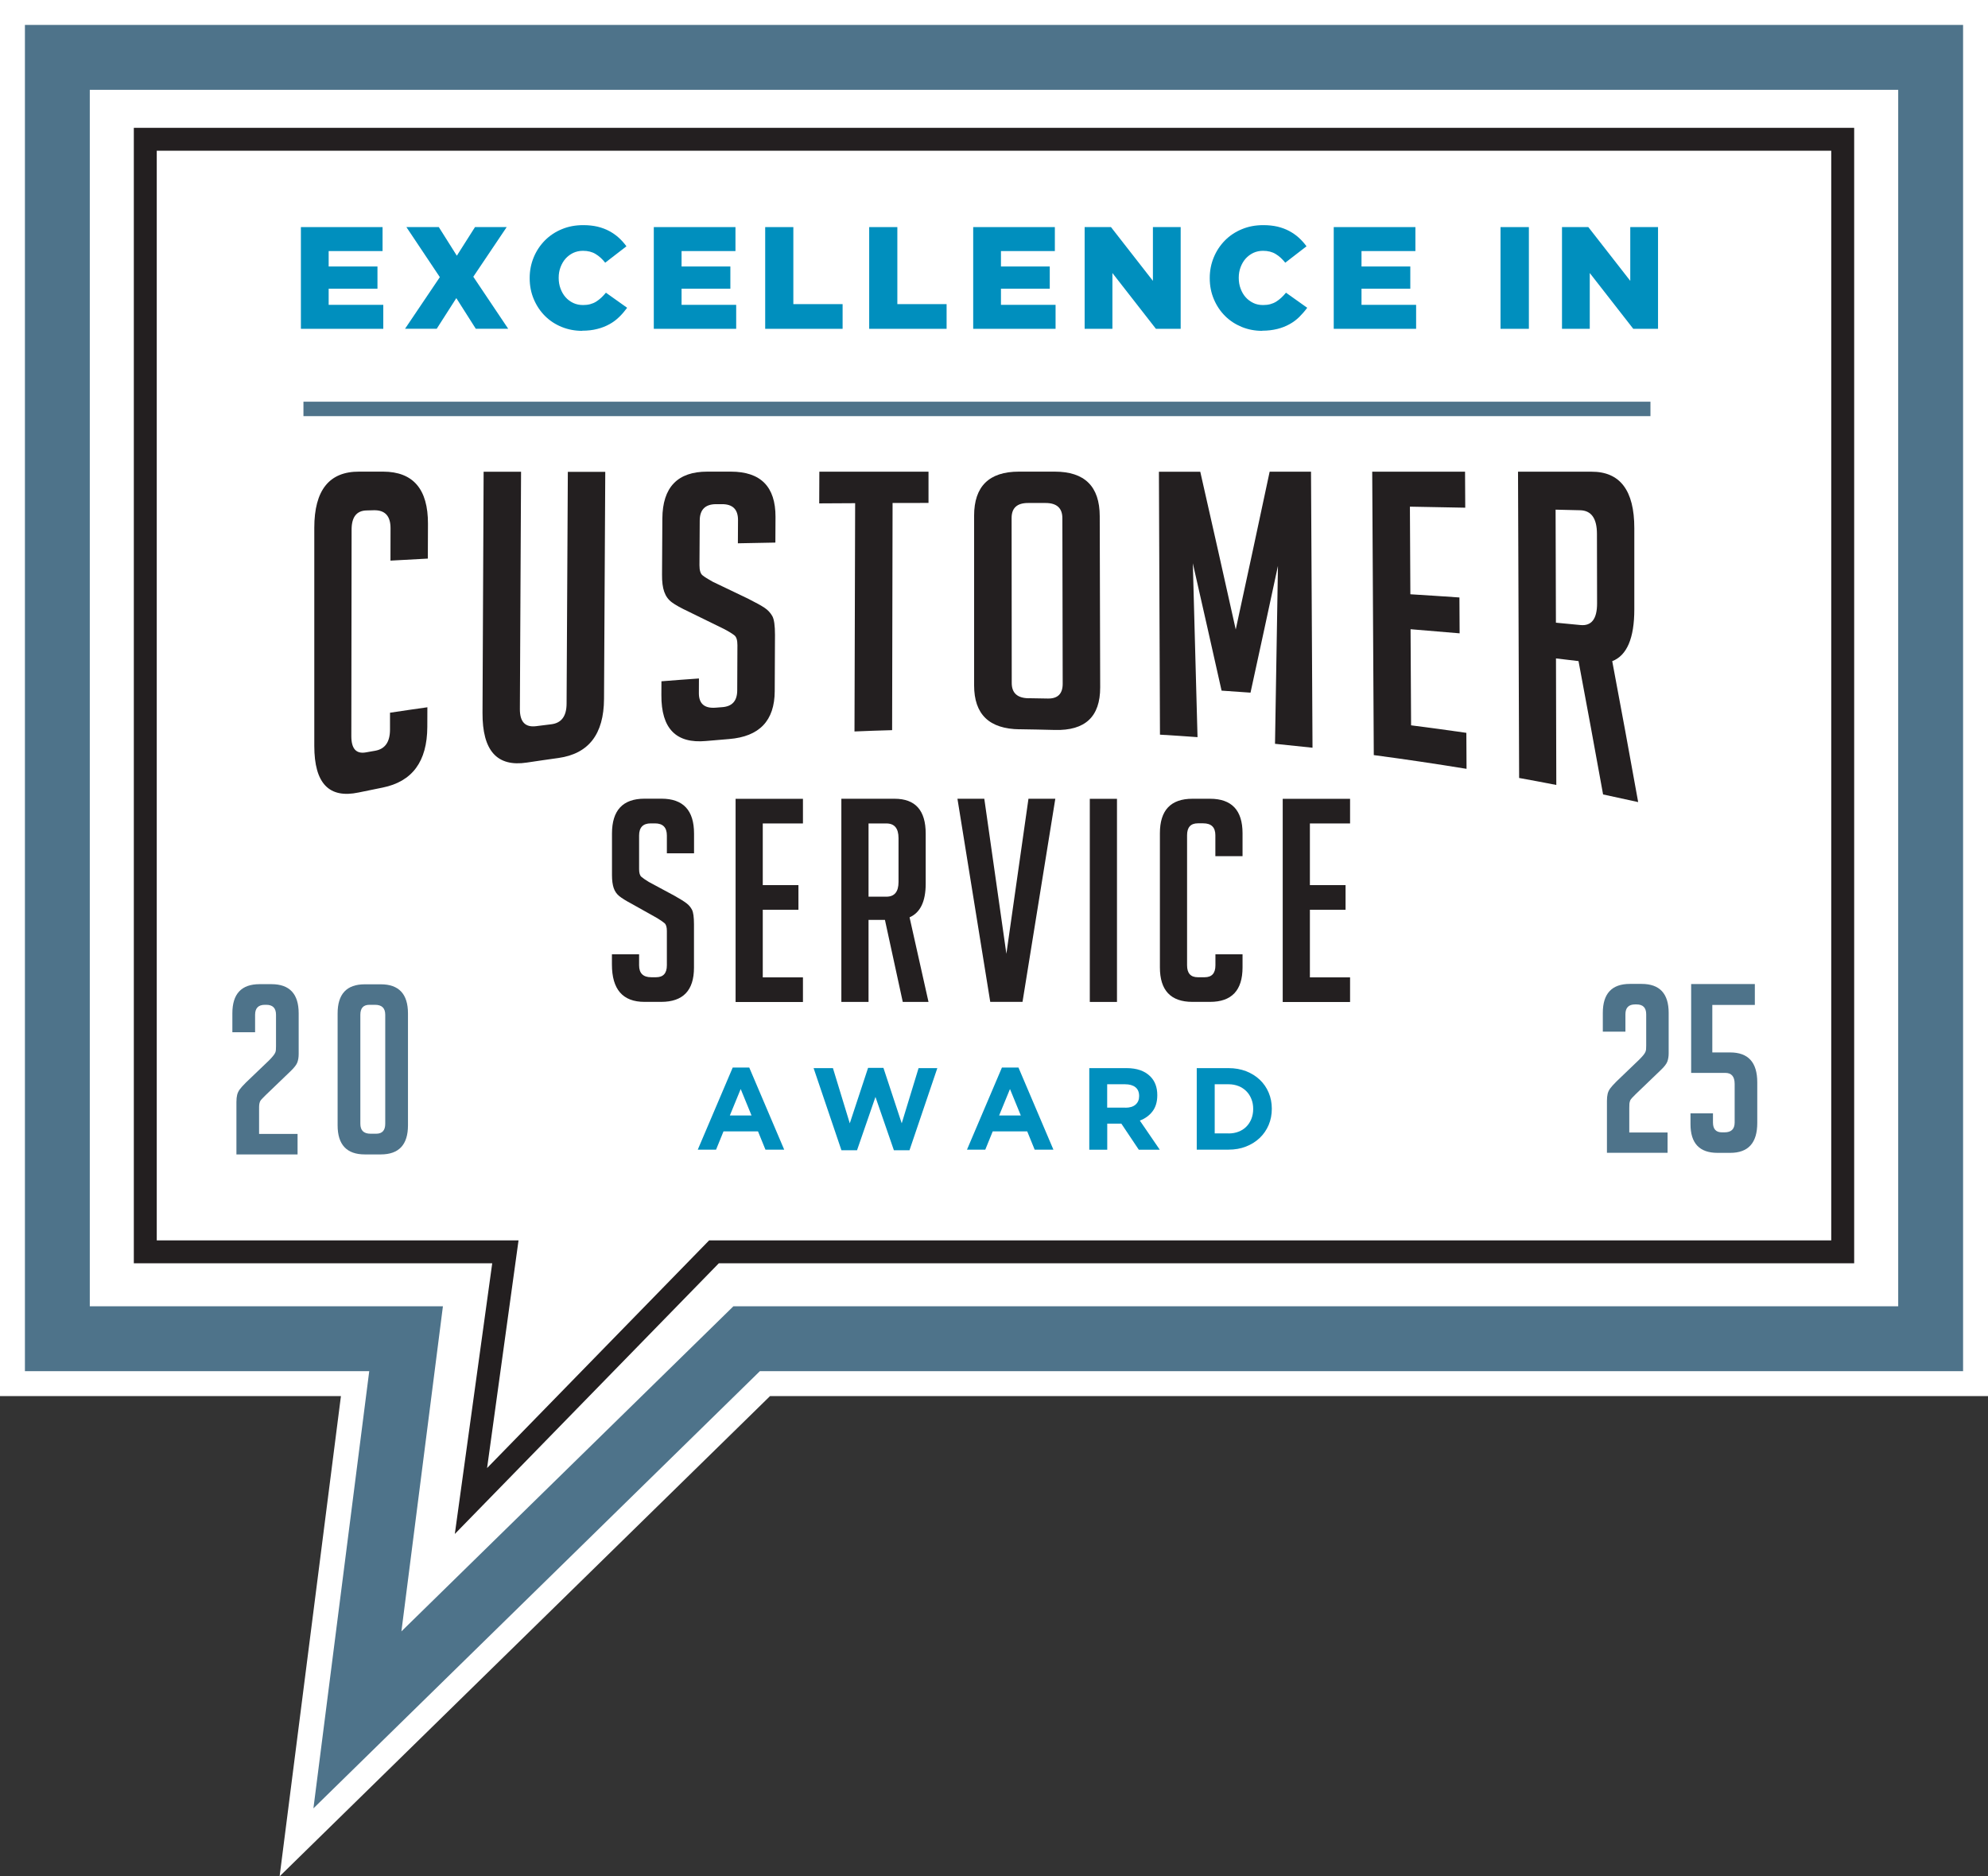
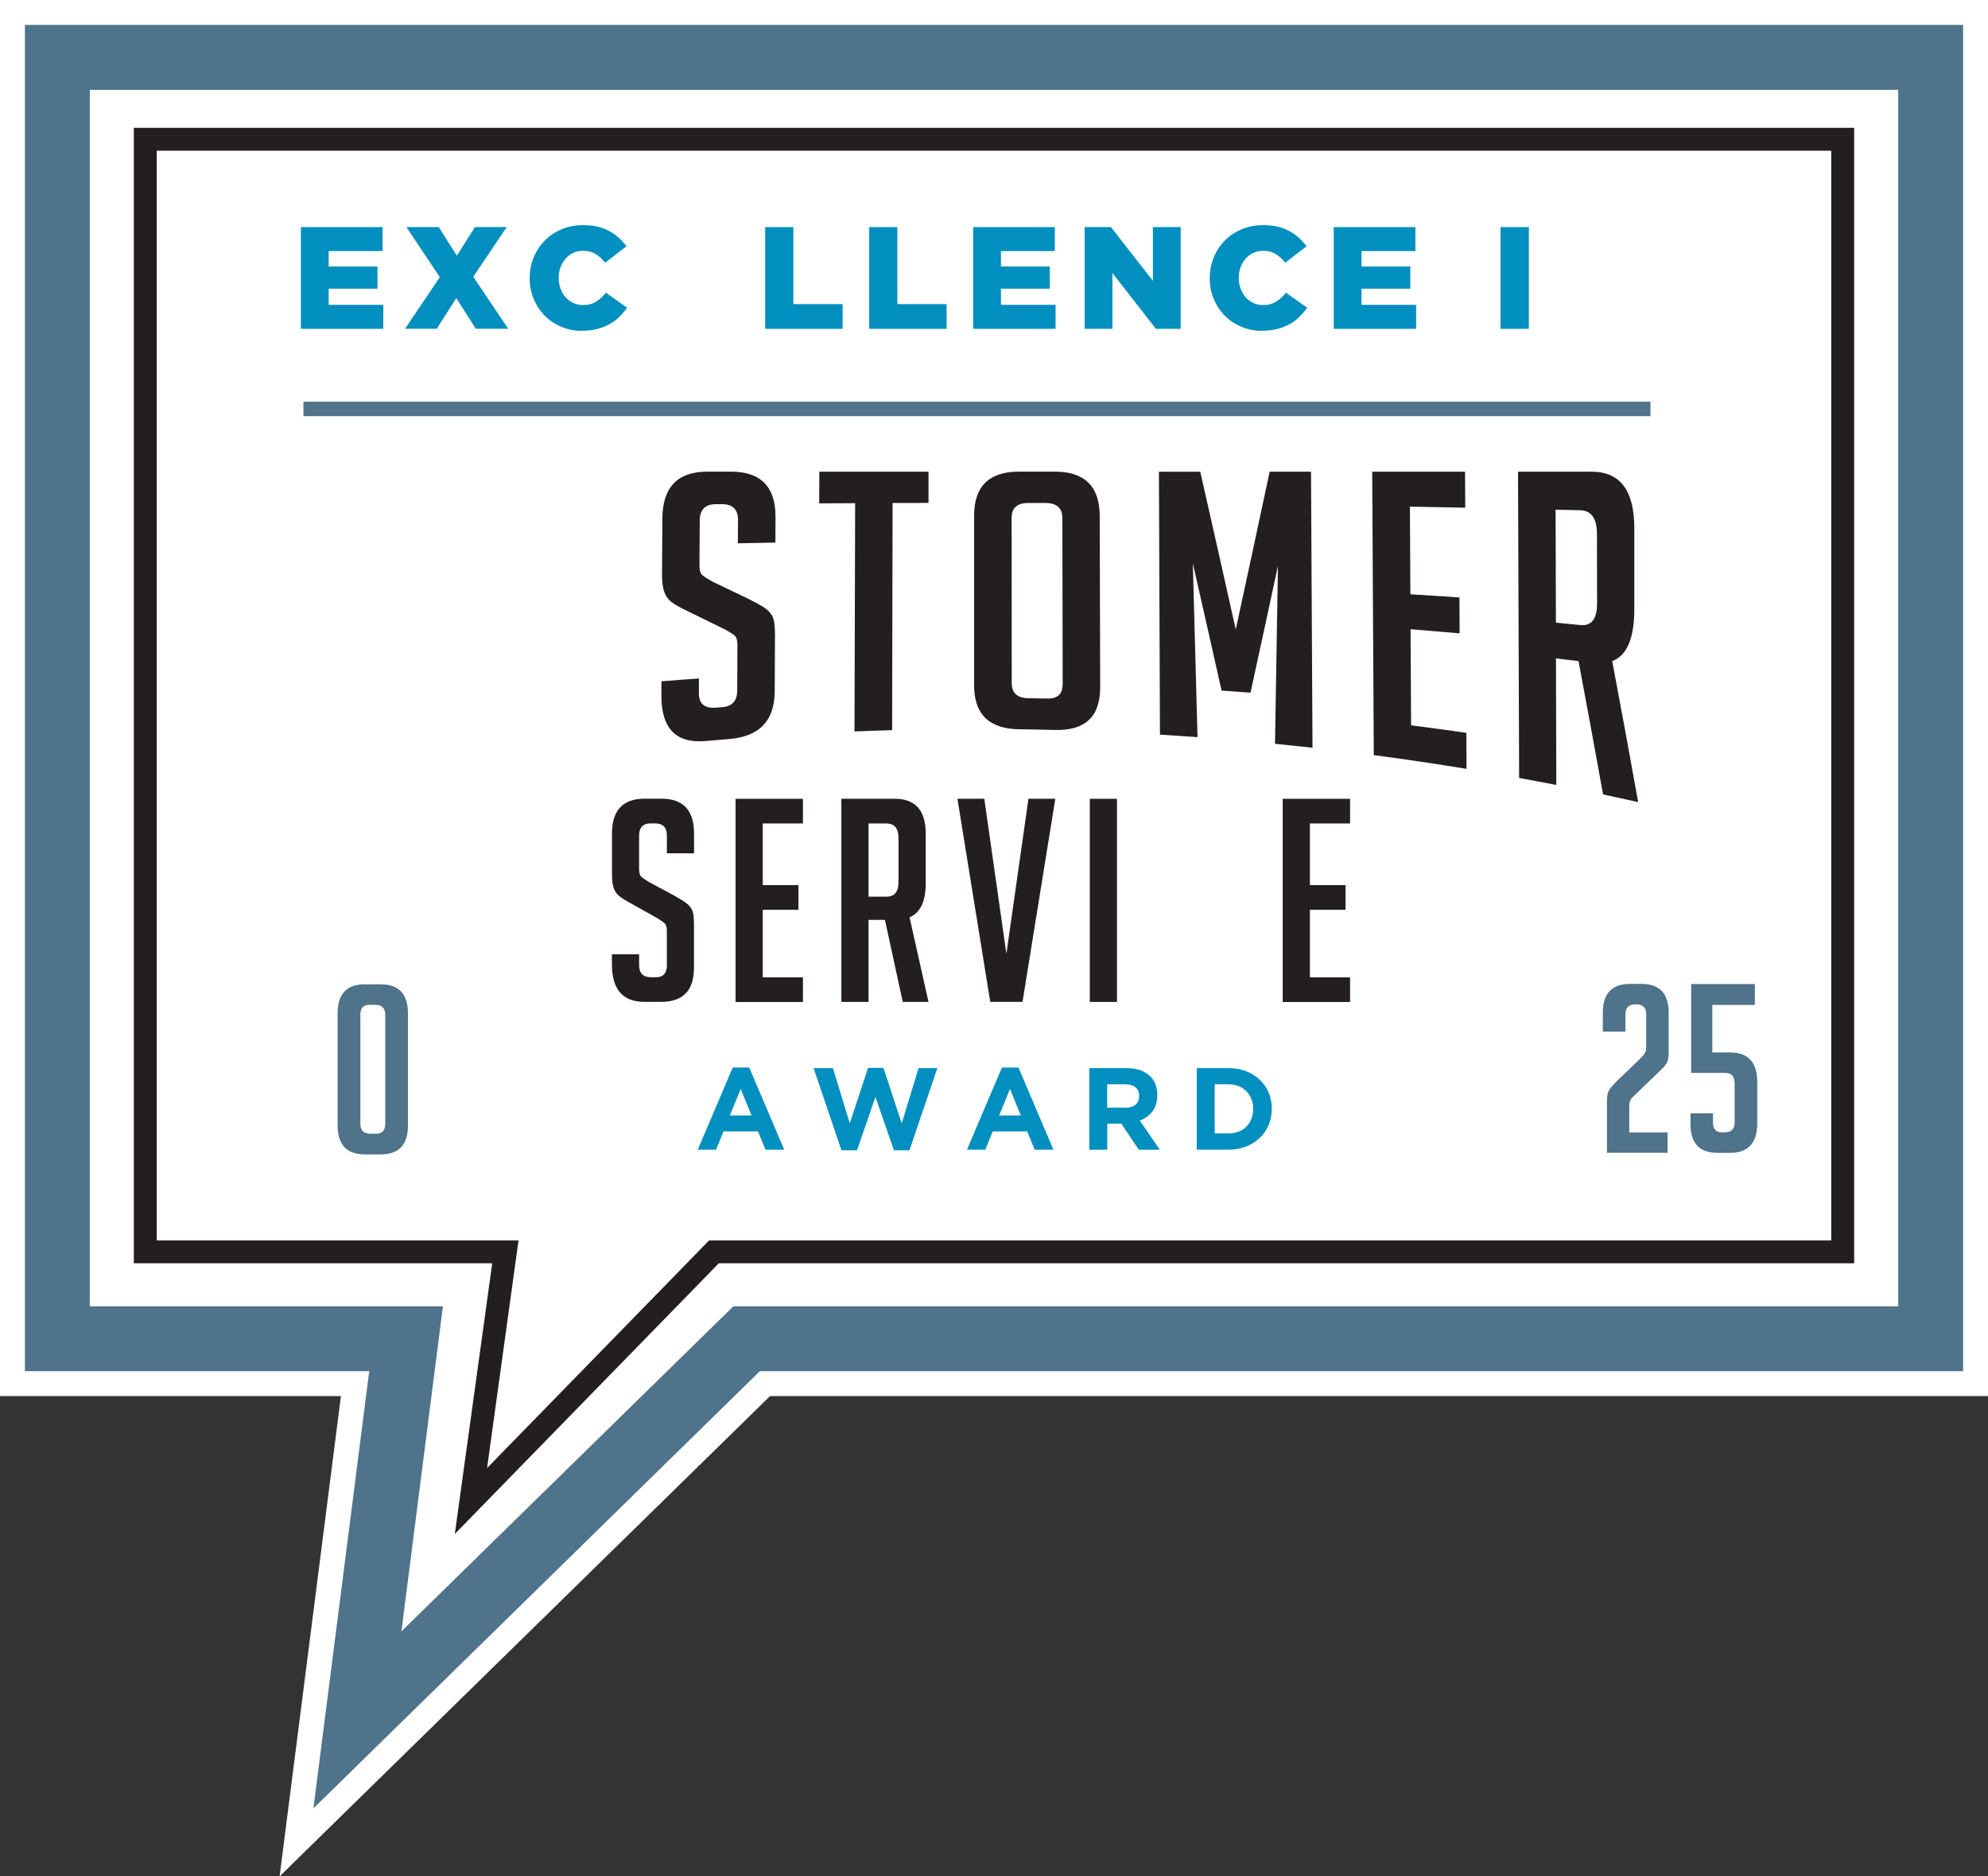
<svg xmlns="http://www.w3.org/2000/svg" id="Layer_2" data-name="Layer 2" viewBox="0 0 304.31 287.2">
  <rect x="0" y="0" width="304.31" height="287.2" fill="#333333" stroke="none" />
  <defs>
    <style> .cls-1 { stroke: #fff; stroke-width: 17.56px; } .cls-1, .cls-2, .cls-3, .cls-4 { fill: none; stroke-miterlimit: 10; } .cls-5 { fill: #231f20; } .cls-2 { stroke-width: 2.21px; } .cls-2, .cls-3 { stroke: #4e738a; } .cls-6 { fill: #fff; } .cls-3 { stroke-width: 9.93px; } .cls-7 { fill: #008fbe; } .cls-8 { fill: #4e738a; } .cls-4 { stroke: #231f20; stroke-width: 3.51px; } </style>
  </defs>
  <g id="Layer_1-2" data-name="Layer 1">
    <polygon class="cls-6" points="295.53 204.49 116.46 204.49 60.28 255.98 64.37 203.9 4.68 203.9 7.61 9.03 295.53 9.03 295.53 204.49" />
    <g>
      <path class="cls-7" d="M46.06,34.76h12.5v3.67h-8.25v2.36h7.47v3.4h-7.47v2.47h8.36v3.67h-12.61v-15.57Z" />
      <path class="cls-7" d="M67.32,42.41l-5.11-7.65h4.96l2.76,4.38,2.78-4.38h4.85l-5.11,7.6,5.34,7.96h-4.96l-2.98-4.69-3,4.69h-4.85l5.34-7.92Z" />
      <path class="cls-7" d="M89.11,50.64c-1.11,0-2.16-.2-3.14-.6-.98-.4-1.83-.96-2.55-1.68-.72-.72-1.29-1.57-1.71-2.56-.42-.99-.63-2.06-.63-3.21v-.04c0-1.13.21-2.18.62-3.17.41-.99.99-1.85,1.71-2.58.73-.73,1.59-1.31,2.59-1.72,1-.42,2.09-.62,3.28-.62.8,0,1.53.08,2.18.23.65.16,1.25.38,1.79.67.54.29,1.03.63,1.47,1.03.44.4.83.84,1.17,1.31l-3.25,2.51c-.44-.56-.93-1.01-1.47-1.33-.53-.33-1.18-.49-1.93-.49-.55,0-1.05.11-1.5.32-.45.22-.84.51-1.17.88-.33.37-.58.81-.77,1.31-.19.5-.28,1.04-.28,1.6v.04c0,.58.09,1.12.28,1.63.19.51.44.95.77,1.32.33.37.71.66,1.17.88.45.21.95.32,1.5.32.4,0,.77-.04,1.1-.13s.64-.22.91-.39c.27-.17.53-.37.78-.6.24-.23.49-.49.72-.77l3.25,2.31c-.37.5-.77.97-1.21,1.4-.44.43-.93.8-1.49,1.11-.56.31-1.18.56-1.87.73-.69.18-1.46.27-2.32.27Z" />
-       <path class="cls-7" d="M100.08,34.76h12.5v3.67h-8.25v2.36h7.47v3.4h-7.47v2.47h8.36v3.67h-12.61v-15.57Z" />
      <path class="cls-7" d="M117.13,34.76h4.31v11.79h7.54v3.78h-11.85v-15.57Z" />
      <path class="cls-7" d="M133.05,34.76h4.31v11.79h7.54v3.78h-11.85v-15.57Z" />
      <path class="cls-7" d="M148.97,34.76h12.5v3.67h-8.25v2.36h7.47v3.4h-7.47v2.47h8.36v3.67h-12.61v-15.57Z" />
      <path class="cls-7" d="M166.03,34.76h4.03l6.42,8.23v-8.23h4.25v15.57h-3.79l-6.66-8.54v8.54h-4.25v-15.57Z" />
      <path class="cls-7" d="M193.2,50.64c-1.11,0-2.16-.2-3.13-.6s-1.83-.96-2.55-1.68c-.72-.72-1.29-1.57-1.71-2.56-.42-.99-.63-2.06-.63-3.21v-.04c0-1.13.21-2.18.62-3.17s.99-1.85,1.71-2.58,1.59-1.31,2.59-1.72c1-.42,2.09-.62,3.28-.62.8,0,1.53.08,2.18.23.65.16,1.25.38,1.79.67.54.29,1.03.63,1.47,1.03.44.4.83.84,1.17,1.31l-3.25,2.51c-.45-.56-.93-1.01-1.47-1.33-.53-.33-1.18-.49-1.93-.49-.55,0-1.05.11-1.5.32-.45.22-.84.51-1.17.88-.33.37-.58.81-.77,1.31-.19.5-.28,1.04-.28,1.6v.04c0,.58.09,1.12.28,1.63.19.51.44.95.77,1.32s.72.66,1.17.88.95.32,1.5.32c.4,0,.77-.04,1.1-.13.33-.09.64-.22.91-.39.27-.17.53-.37.78-.6.25-.23.49-.49.72-.77l3.25,2.31c-.37.5-.78.97-1.21,1.4-.44.43-.93.8-1.49,1.11-.56.31-1.18.56-1.87.73s-1.46.27-2.32.27Z" />
      <path class="cls-7" d="M204.16,34.76h12.5v3.67h-8.25v2.36h7.47v3.4h-7.47v2.47h8.36v3.67h-12.61v-15.57Z" />
      <path class="cls-7" d="M229.69,34.76h4.34v15.57h-4.34v-15.57Z" />
-       <path class="cls-7" d="M239.1,34.76h4.03l6.42,8.23v-8.23h4.25v15.57h-3.79l-6.66-8.54v8.54h-4.25v-15.57Z" />
    </g>
    <g>
      <path class="cls-5" d="M102.08,130.62v-2.73c0-1.24-.61-1.86-1.82-1.86h-.65c-1.18,0-1.78.62-1.78,1.86v5.15c0,.58.12.97.35,1.17.23.2.61.46,1.13.78l3.94,2.12c.87.49,1.48.87,1.84,1.15.36.27.64.61.84,1,.2.39.3,1.13.3,2.23v6.62c0,3.49-1.67,5.24-5.02,5.24h-2.56c-3.32,0-4.98-1.91-4.98-5.72v-1.56h4.16v1.69c0,1.21.62,1.82,1.86,1.82h.74c1.1,0,1.65-.61,1.65-1.82v-5.28c0-.58-.12-.97-.35-1.17-.23-.2-.61-.46-1.13-.78l-3.94-2.21c-.87-.46-1.49-.85-1.88-1.17-.39-.32-.67-.73-.84-1.23-.17-.5-.26-1.16-.26-1.97v-6.37c0-3.55,1.66-5.33,4.98-5.33h2.6c3.32,0,4.98,1.78,4.98,5.33v3.03h-4.16Z" />
      <path class="cls-5" d="M112.6,153.36v-31.09h10.31v3.77h-6.15v9.44h5.46v3.77h-5.46v10.35h6.15v3.77h-10.31Z" />
      <path class="cls-5" d="M128.8,122.26h8.14c3.18,0,4.76,1.78,4.76,5.33v7.67c0,2.71-.82,4.43-2.47,5.15l2.9,12.95h-3.94l-2.73-12.56h-2.51v12.56h-4.16v-31.09ZM132.95,137.25h2.73c1.24,0,1.86-.75,1.86-2.25v-6.71c0-1.5-.62-2.25-1.86-2.25h-2.73v11.22Z" />
      <path class="cls-5" d="M161.54,122.26l-5.02,31.09h-4.94l-5.02-31.09h4.11l3.38,23.73,3.38-23.73h4.11Z" />
      <path class="cls-5" d="M166.82,153.36v-31.09h4.16v31.09h-4.16Z" />
-       <path class="cls-5" d="M190.2,146.08v1.99c0,3.52-1.66,5.28-4.98,5.28h-2.69c-3.32,0-4.98-1.76-4.98-5.28v-20.53c0-3.52,1.66-5.28,4.98-5.28h2.69c3.32,0,4.98,1.76,4.98,5.28v3.51h-4.16v-3.21c0-1.21-.62-1.82-1.86-1.82h-.82c-1.1,0-1.65.61-1.65,1.82v19.92c0,1.21.55,1.82,1.65,1.82h1.04c1.1,0,1.65-.61,1.65-1.82v-1.69h4.16Z" />
      <path class="cls-5" d="M196.35,153.36v-31.09h10.31v3.77h-6.15v9.44h5.46v3.77h-5.46v10.35h6.15v3.77h-10.31Z" />
    </g>
    <g>
      <path class="cls-7" d="M112.16,163.4h2.53l5.35,12.57h-2.87l-1.14-2.8h-5.28l-1.14,2.8h-2.8l5.35-12.57ZM115.04,170.74l-1.66-4.05-1.66,4.05h3.32Z" />
      <path class="cls-7" d="M124.56,163.49h2.94l2.58,8.45,2.8-8.49h2.35l2.8,8.49,2.58-8.45h2.87l-4.26,12.57h-2.39l-2.82-8.16-2.82,8.16h-2.39l-4.26-12.57Z" />
      <path class="cls-7" d="M153.37,163.4h2.53l5.35,12.57h-2.87l-1.14-2.8h-5.28l-1.14,2.8h-2.8l5.35-12.57ZM156.26,170.74l-1.66-4.05-1.66,4.05h3.32Z" />
      <path class="cls-7" d="M166.74,163.49h5.7c1.58,0,2.79.42,3.64,1.27.71.71,1.07,1.66,1.07,2.85v.04c0,1.01-.25,1.83-.74,2.47s-1.14,1.1-1.93,1.4l3.05,4.46h-3.21l-2.67-3.99h-2.16v3.99h-2.75v-12.48ZM172.27,169.55c.68,0,1.2-.16,1.56-.48.36-.32.54-.75.54-1.28v-.04c0-.59-.19-1.04-.57-1.34-.38-.3-.91-.45-1.59-.45h-2.73v3.58h2.78Z" />
      <path class="cls-7" d="M183.19,163.49h4.87c.97,0,1.87.16,2.68.47.81.32,1.51.75,2.1,1.31.59.56,1.04,1.21,1.36,1.97s.48,1.57.48,2.45v.04c0,.88-.16,1.7-.48,2.46-.32.76-.78,1.42-1.36,1.98-.59.56-1.29,1-2.1,1.32-.81.32-1.71.48-2.68.48h-4.87v-12.48ZM188.06,173.49c.56,0,1.07-.09,1.53-.27.46-.18.86-.43,1.19-.77.33-.33.58-.72.77-1.18.18-.45.28-.96.28-1.51v-.04c0-.55-.09-1.05-.28-1.51-.18-.46-.44-.86-.77-1.19s-.72-.59-1.19-.78c-.46-.18-.97-.28-1.53-.28h-2.12v7.52h2.12Z" />
    </g>
    <g>
-       <path class="cls-5" d="M65.42,108.24c0,1,0,2.01-.01,3.01-.02,5.32-2.3,8.38-6.84,9.3-1.22.24-2.45.49-3.67.75-4.53.96-6.79-1.38-6.79-7.13v-33.39c0-5.75,2.29-8.61,6.86-8.59,1.23,0,2.47,0,3.7,0,4.58.02,6.86,2.68,6.84,8,0,1.77-.01,3.54-.02,5.31-1.91.1-3.81.2-5.72.31,0-1.65,0-3.31.01-4.96,0-1.88-.85-2.79-2.56-2.75-.38,0-.76.02-1.13.03-1.51.04-2.27,1.02-2.27,2.94-.01,10.54-.03,21.08-.04,31.61,0,1.93.74,2.75,2.24,2.48.47-.09.95-.17,1.42-.25,1.5-.27,2.25-1.33,2.26-3.21,0-.87,0-1.74,0-2.61,1.9-.29,3.8-.56,5.7-.83Z" />
-       <path class="cls-5" d="M92.65,72.2c-.06,11.59-.13,23.18-.19,34.78-.03,5.41-2.36,8.39-6.97,9.04-1.61.22-3.22.46-4.83.7-4.57.7-6.83-1.8-6.8-7.62.06-12.3.11-24.59.17-36.89,1.91,0,3.82,0,5.73,0-.06,12.11-.12,24.23-.18,36.34,0,1.95.82,2.81,2.49,2.6.77-.1,1.55-.2,2.32-.29,1.55-.19,2.33-1.24,2.34-3.14.06-11.83.13-23.67.19-35.5,1.91,0,3.82,0,5.73,0Z" />
+       <path class="cls-5" d="M92.65,72.2Z" />
      <path class="cls-5" d="M112.95,83.17c0-1.19.01-2.39.02-3.58,0-1.63-.82-2.44-2.5-2.42-.3,0-.6,0-.9,0-1.63.02-2.45.85-2.46,2.5-.01,2.28-.02,4.57-.04,6.85,0,.77.15,1.28.47,1.54.32.26.83.58,1.55.98,1.81.87,3.62,1.74,5.43,2.6,1.19.6,2.04,1.07,2.54,1.41.5.34.88.76,1.16,1.25.28.5.41,1.46.41,2.88-.01,2.87-.02,5.74-.04,8.61-.02,4.54-2.35,6.95-6.98,7.33-1.18.1-2.36.2-3.53.3-4.59.42-6.87-1.89-6.84-7.04,0-.7,0-1.4.01-2.1,1.91-.15,3.83-.3,5.74-.43,0,.75,0,1.5-.01,2.25,0,1.61.85,2.35,2.56,2.22.34-.03.68-.05,1.02-.08,1.52-.11,2.28-.96,2.29-2.55.01-2.31.02-4.63.03-6.94,0-.76-.15-1.26-.47-1.51-.32-.25-.83-.57-1.55-.95-1.81-.88-3.62-1.77-5.43-2.66-1.19-.56-2.06-1.04-2.59-1.44-.54-.4-.92-.93-1.16-1.6-.24-.67-.35-1.55-.34-2.64.02-2.86.03-5.72.05-8.58.03-4.79,2.33-7.19,6.9-7.18,1.19,0,2.39,0,3.58,0,4.58,0,6.85,2.31,6.84,6.92,0,1.31-.01,2.63-.02,3.94-1.91.03-3.82.07-5.74.11Z" />
      <path class="cls-5" d="M136.63,76.99c-.02,11.59-.04,23.18-.07,34.77-1.92.05-3.84.12-5.76.2.03-11.65.06-23.3.1-34.94-1.83,0-3.66.02-5.5.03,0-1.62.01-3.23.02-4.85,5.57,0,11.14,0,16.71,0,0,1.59,0,3.19,0,4.78-1.83,0-3.66,0-5.5.01Z" />
      <path class="cls-5" d="M156.08,111.63c-4.65-.06-6.97-2.27-6.97-6.74,0-8.65,0-17.3,0-25.95,0-4.5,2.29-6.75,6.86-6.75,1.83,0,3.66,0,5.49,0,4.58,0,6.87,2.27,6.88,6.81.02,8.73.05,17.47.07,26.2.01,4.51-2.3,6.65-6.94,6.53-1.8-.05-3.6-.08-5.4-.11ZM157.45,106.87c.98.01,1.96.03,2.94.05,1.52.03,2.28-.72,2.28-2.26-.02-8.45-.03-16.9-.05-25.35,0-1.54-.86-2.32-2.57-2.32-.9,0-1.79,0-2.69,0-1.67,0-2.51.76-2.51,2.3,0,8.42.01,16.84.02,25.25,0,1.54.86,2.31,2.58,2.34Z" />
      <path class="cls-5" d="M189.16,96.35c1.73-7.96,3.46-16.01,5.19-24.15,2.11,0,4.22,0,6.33,0,.08,14.08.15,28.17.23,42.25-1.91-.21-3.83-.41-5.74-.6.15-9.07.3-18.15.45-27.24-1.4,6.53-2.8,13-4.2,19.41-1.48-.11-2.95-.21-4.43-.31-1.47-6.55-2.93-13.05-4.4-19.49.24,8.86.48,17.73.72,26.61-1.92-.14-3.84-.27-5.75-.38-.05-13.41-.1-26.83-.16-40.24,2.11,0,4.22,0,6.33,0,1.81,7.97,3.62,16.01,5.43,24.15Z" />
      <path class="cls-5" d="M210.29,115.59c-.08-14.46-.16-28.93-.24-43.39,4.74,0,9.47,0,14.21,0,0,1.84.02,3.67.03,5.51-2.82-.06-5.65-.11-8.47-.16.02,4.47.05,8.94.07,13.41,2.51.15,5.01.32,7.51.49,0,1.83.02,3.66.03,5.49-2.5-.22-5.01-.43-7.51-.63.03,4.9.05,9.8.08,14.71,2.82.36,5.64.74,8.46,1.15,0,1.84.02,3.67.03,5.51-4.72-.77-9.44-1.47-14.18-2.1Z" />
      <path class="cls-5" d="M232.38,72.2c3.74,0,7.48,0,11.22,0,4.38-.02,6.57,2.86,6.57,8.64,0,4.14,0,8.29,0,12.43,0,4.41-1.13,7.06-3.38,7.93,1.33,7.06,2.66,14.25,3.97,21.57-1.79-.4-3.58-.79-5.37-1.17-1.25-6.91-2.5-13.72-3.76-20.41-1.15-.14-2.3-.27-3.45-.41.02,6.46.03,12.91.05,19.37-1.89-.37-3.79-.73-5.69-1.07-.06-15.63-.11-31.25-.17-46.88ZM238.17,95.31c1.25.12,2.5.24,3.75.36,1.7.17,2.55-.93,2.55-3.31,0-3.54-.01-7.08-.02-10.63,0-2.38-.86-3.59-2.57-3.63-1.25-.03-2.5-.06-3.76-.09.02,5.77.03,11.53.05,17.3Z" />
    </g>
    <polygon class="cls-1" points="295.53 204.91 114.29 204.91 54.71 263.25 62.16 204.91 8.78 204.91 8.78 8.78 295.53 8.78 295.53 204.91" />
    <polygon class="cls-3" points="295.53 204.91 114.29 204.91 54.71 263.25 62.16 204.91 8.78 204.91 8.78 8.78 295.53 8.78 295.53 204.91" />
    <line class="cls-2" x1="46.45" y1="62.59" x2="252.64" y2="62.59" />
    <g>
-       <path class="cls-8" d="M45.55,173.58v3.12h-9.36v-8.02c0-.44.04-.8.11-1.09.07-.29.2-.56.38-.82.18-.25.5-.61.96-1.07l3.52-3.37c.27-.27.48-.5.63-.69.16-.19.27-.36.33-.49.06-.13.1-.27.11-.42.01-.14.02-.34.02-.58v-4.83c0-1.02-.5-1.52-1.49-1.52h-.22c-.99,0-1.49.51-1.49,1.52v2.68h-3.48v-2.9c0-2.98,1.39-4.46,4.17-4.46h1.81c2.78,0,4.17,1.49,4.17,4.46v6.24c0,.48-.07.91-.2,1.27-.13.36-.48.81-1.03,1.34l-3.85,3.7c-.48.46-.76.77-.83.94-.07.17-.11.34-.13.51s-.02.4-.02.69v3.77h5.88Z" />
      <path class="cls-8" d="M55.85,176.7c-2.78,0-4.17-1.49-4.17-4.46v-17.12c0-2.98,1.39-4.46,4.17-4.46h2.43c2.78,0,4.17,1.49,4.17,4.46v17.12c0,2.98-1.39,4.46-4.17,4.46h-2.43ZM56.54,153.8c-.92,0-1.38.51-1.38,1.52v16.69c0,1.02.52,1.52,1.56,1.52h.87c.92,0,1.38-.51,1.38-1.52v-16.69c0-1.02-.52-1.52-1.56-1.52h-.87Z" />
    </g>
    <polygon class="cls-4" points="72.09 229.75 109.29 191.61 282.07 191.61 282.07 21.32 22.24 21.32 22.24 191.61 77.36 191.61 72.09 229.75" />
    <g>
      <path class="cls-8" d="M255.26,173.36v3.09h-9.28v-7.95c0-.43.04-.79.11-1.08.07-.29.2-.56.38-.81.18-.25.5-.61.95-1.06l3.49-3.35c.26-.26.47-.49.63-.68.16-.19.26-.35.32-.49.06-.13.1-.27.11-.41.01-.14.02-.34.02-.58v-4.79c0-1.01-.49-1.51-1.48-1.51h-.22c-.98,0-1.48.5-1.48,1.51v2.66h-3.46v-2.88c0-2.95,1.38-4.43,4.14-4.43h1.8c2.76,0,4.14,1.48,4.14,4.43v6.19c0,.48-.07.9-.2,1.26-.13.36-.47.8-1.03,1.33l-3.82,3.67c-.48.46-.75.77-.83.94-.07.17-.11.34-.13.5-.01.17-.02.4-.02.68v3.74h5.83Z" />
      <path class="cls-8" d="M258.75,170.41h3.46v1.4c0,1.01.46,1.51,1.37,1.51h.4c1.03,0,1.55-.5,1.55-1.51v-5.9c0-1.13-.48-1.69-1.44-1.69h-5.22v-13.6h9.75v3.2h-6.51v7.27h2.74c2.76,0,4.14,1.52,4.14,4.57v6.23c0,3.05-1.38,4.57-4.14,4.57h-1.94c-2.76,0-4.14-1.46-4.14-4.39v-1.66Z" />
    </g>
  </g>
</svg>